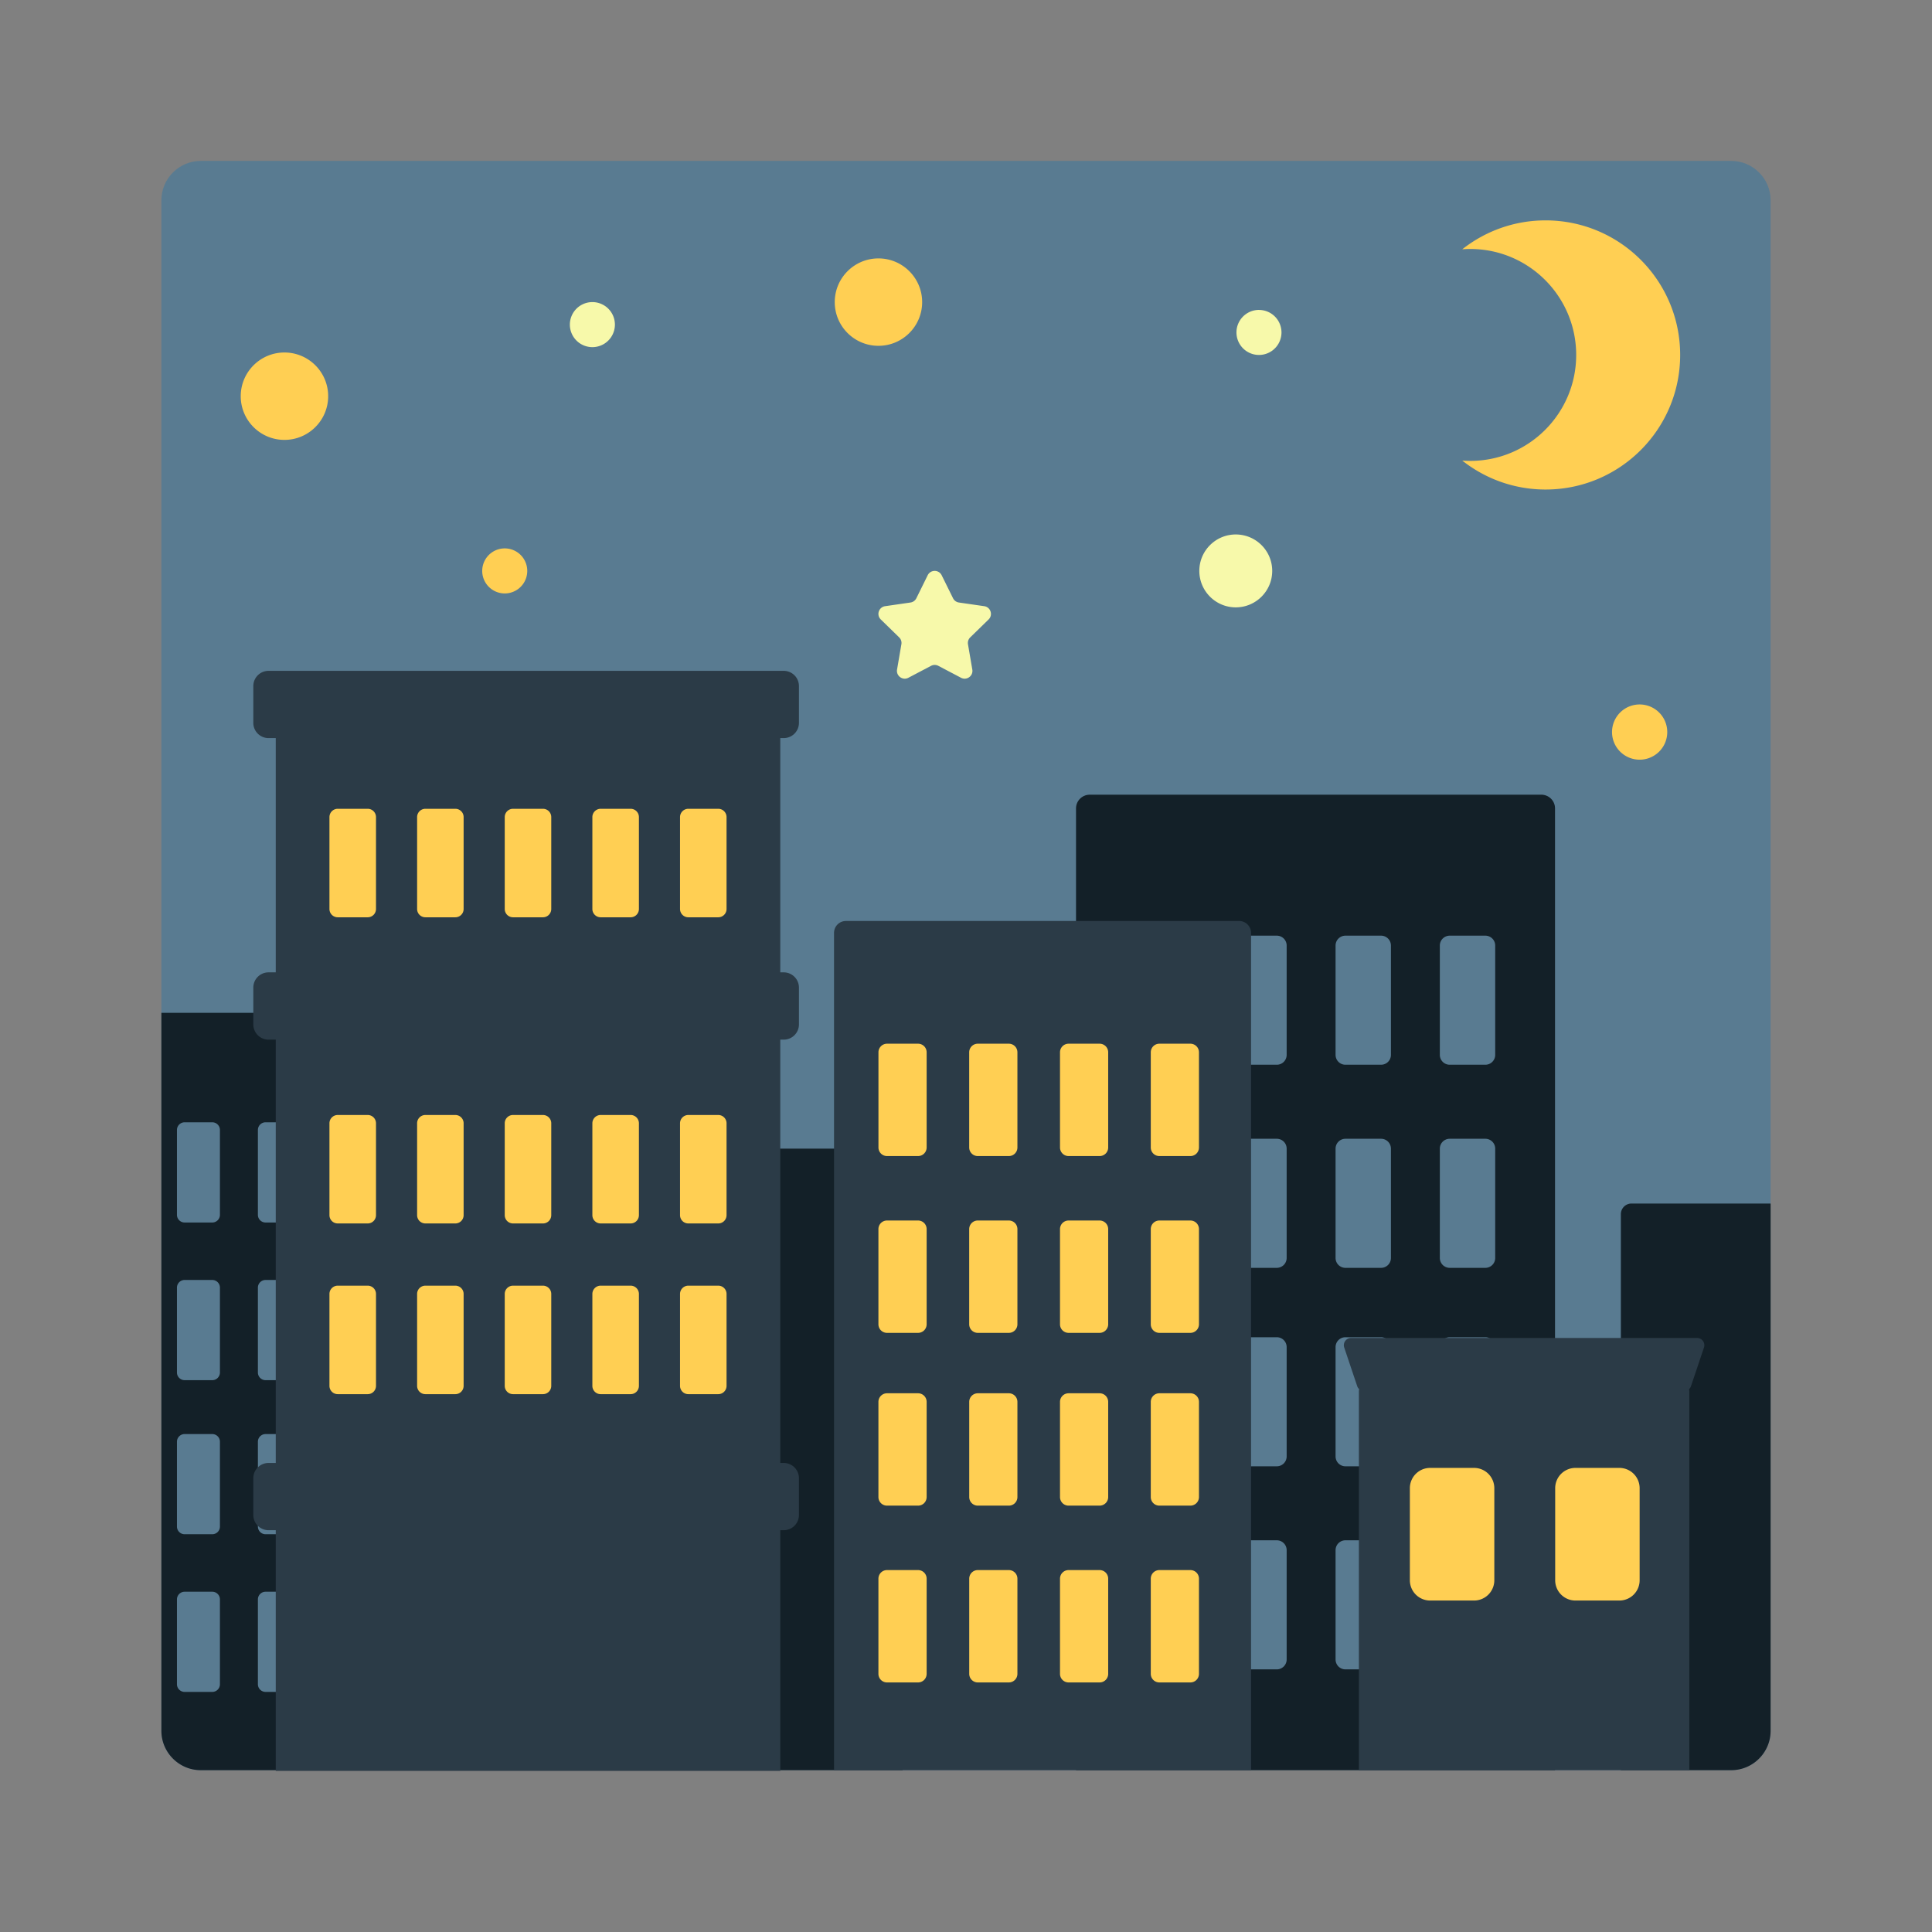
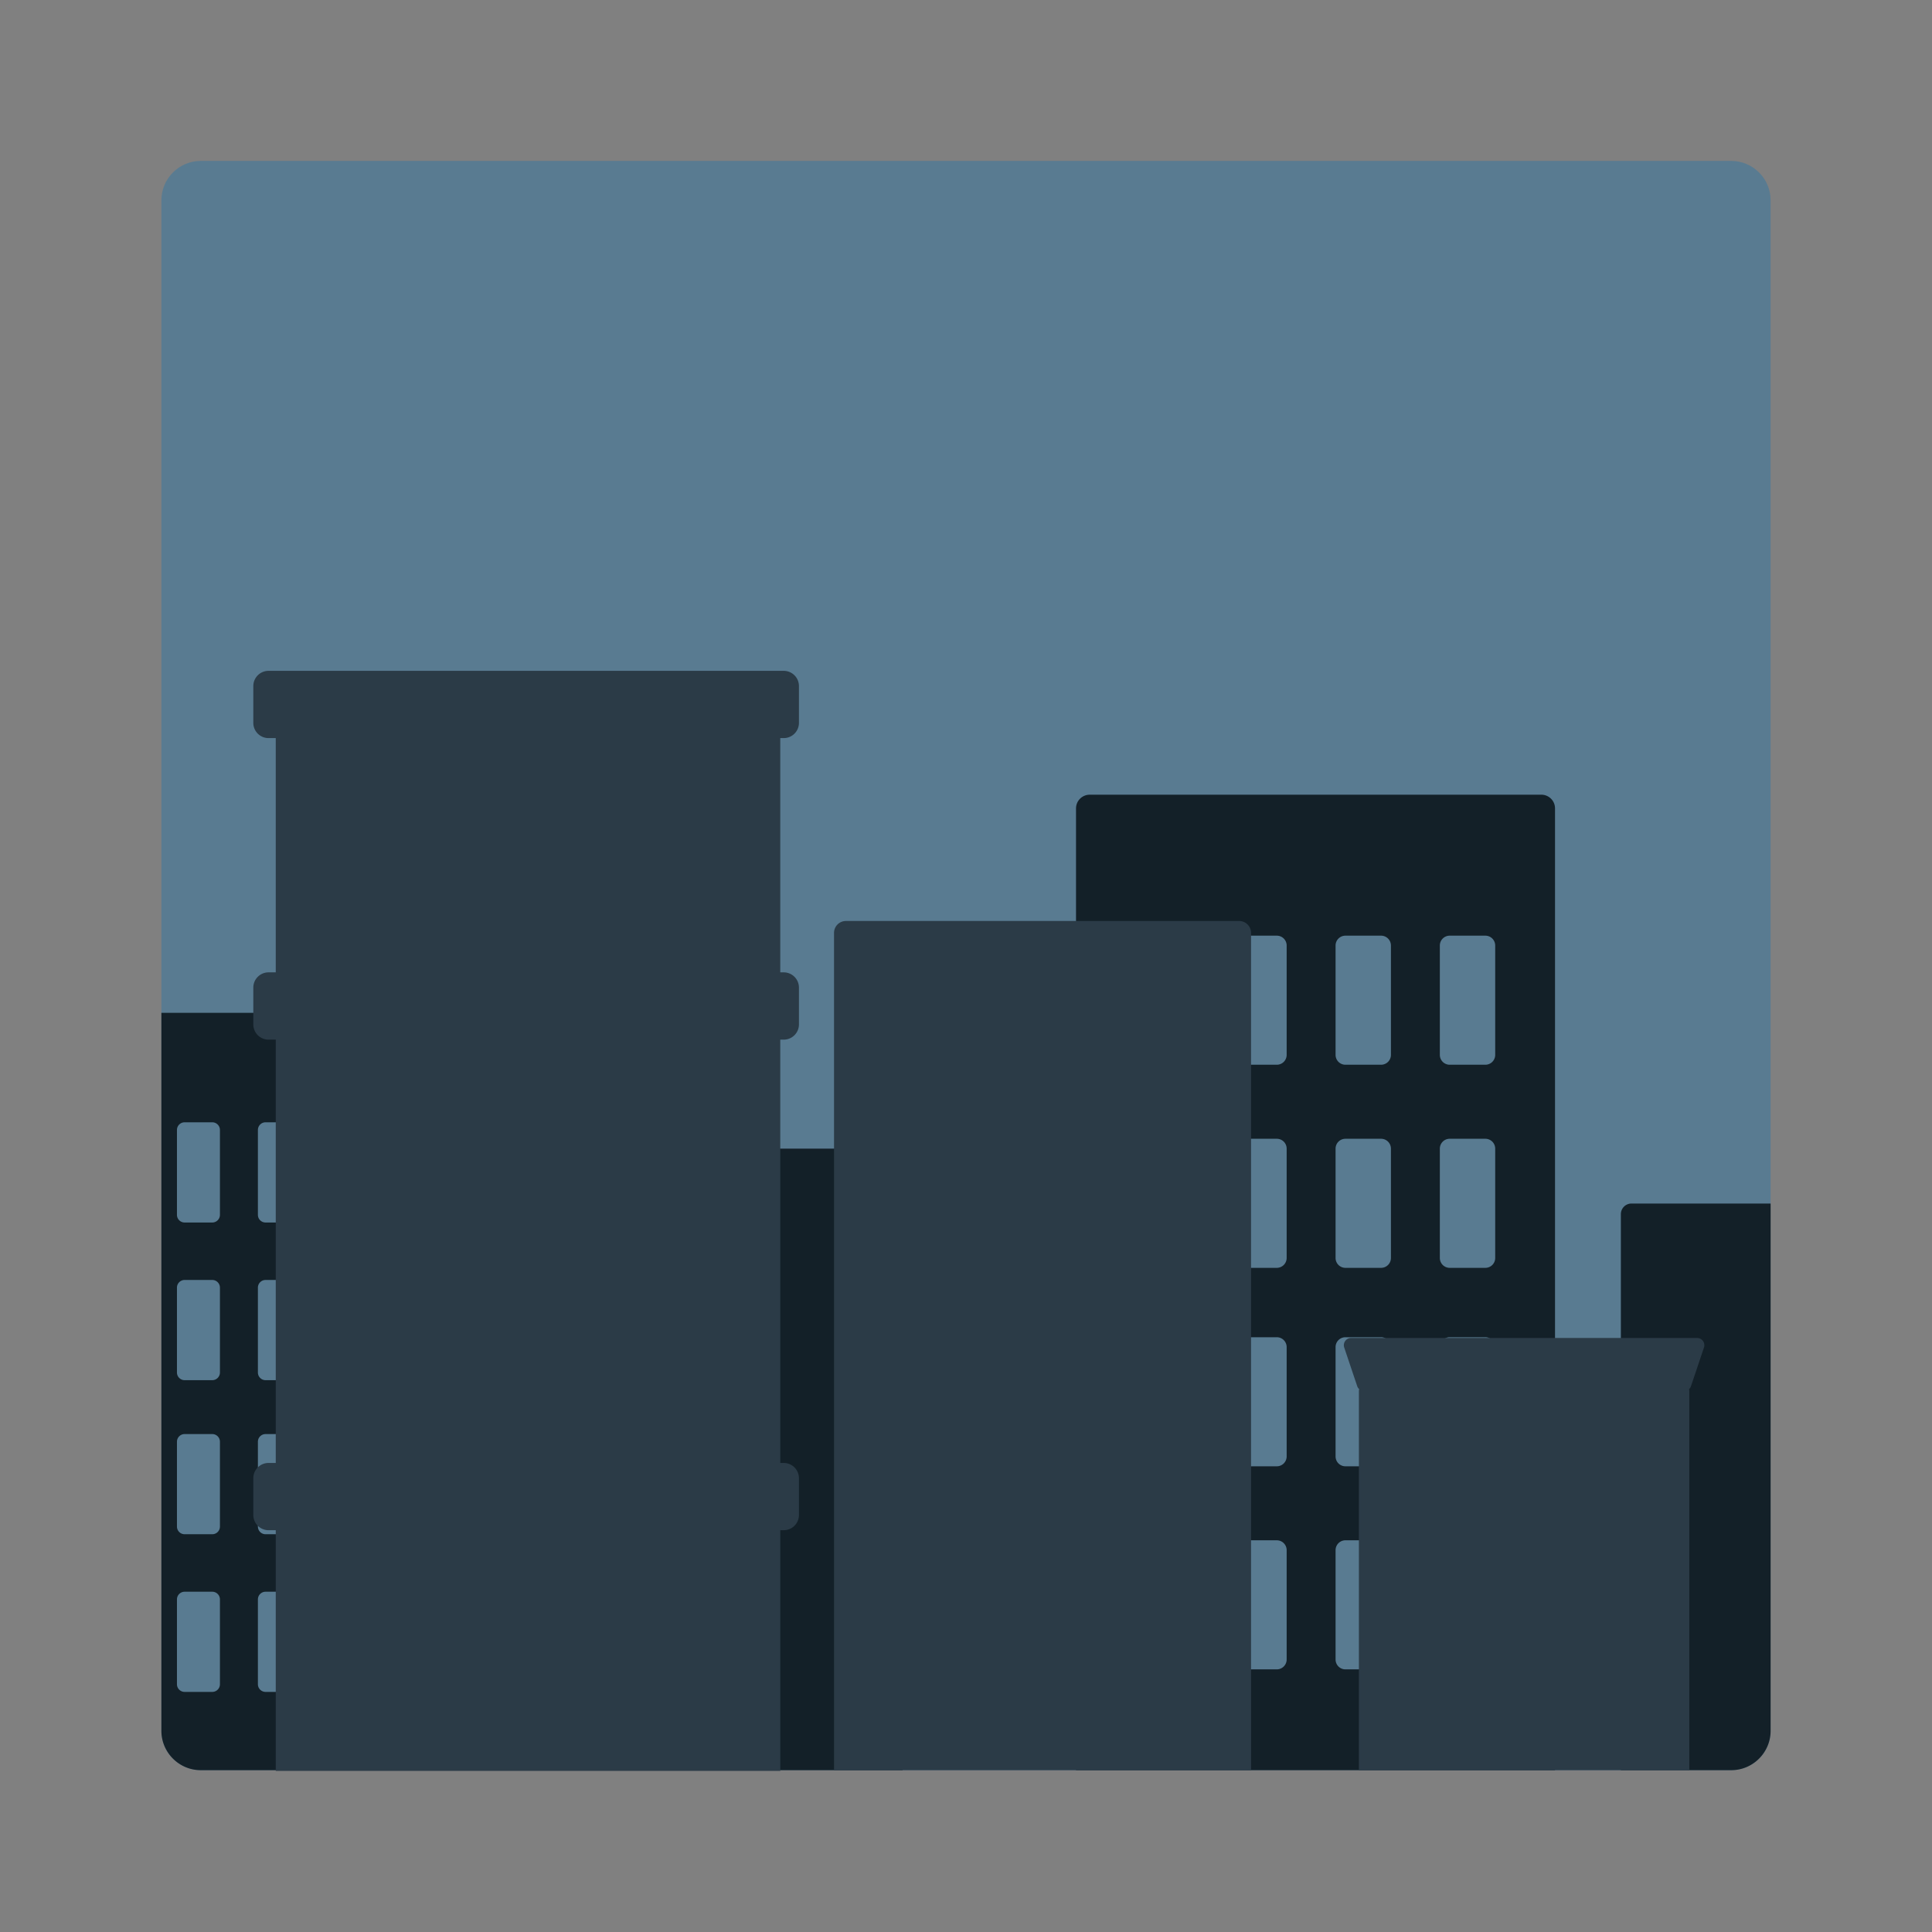
<svg xmlns="http://www.w3.org/2000/svg" id="bg_fir_u1F303-nightwithstars" width="200" height="200" version="1.1" class="bgs" preserveAspectRatio="xMidYMin slice">
  <rect width="100%" height="100%" fill="#808080" stroke="none" />
  <defs id="SvgjsDefs1284" />
  <rect id="rect_fir_u1F303-nightwithstars" width="100%" height="100%" fill="none" />
  <svg id="th_fir_u1F303-nightwithstars" preserveAspectRatio="xMidYMid meet" viewBox="-39.403 -38.743 589.476 589.764" class="svg_thumb" data-uid="fir_u1F303-nightwithstars" data-keyword="u1F303-nightwithstars" data-complex="true" data-coll="fir" data-c="{&quot;132028&quot;:[&quot;fir_u1F303-nightwithstars_l_1&quot;],&quot;597b91&quot;:[&quot;fir_u1F303-nightwithstars_l_0&quot;,&quot;fir_u1F303-nightwithstars_l_2&quot;],&quot;2b3b47&quot;:[&quot;fir_u1F303-nightwithstars_l_3&quot;],&quot;f7f9aa&quot;:[&quot;fir_u1F303-nightwithstars_l_4&quot;],&quot;ffcf53&quot;:[&quot;fir_u1F303-nightwithstars_l_5&quot;]}" data-colors="[&quot;#597b91&quot;,&quot;#132028&quot;,&quot;#2b3b47&quot;,&quot;#f7f9aa&quot;,&quot;#ffcf53&quot;]" style="overflow: visible;">
    <path id="fir_u1F303-nightwithstars_l_0" d="M500.95 489.62C500.95 496.22 495.55 501.62 488.95 501.62H21.72C15.12 501.62 9.72 496.22 9.72 489.62V22.38C9.72 15.78 15.12 10.38 21.72 10.38H488.95C495.55 10.38 500.95 15.78 500.95 22.38 " data-color-original="#597b91" fill="#597b91" class="grays" />
    <path id="fir_u1F303-nightwithstars_l_1" d="M66.48 273.69V501.62H21.72C15.12 501.62 9.72 496.22 9.72 489.62V270.44H63.24A3.24 3.24 0 0 1 66.48 273.69ZM430.97 203.85H293.09A4.18 4.18 0 0 0 288.92 208.03V501.62H435.14V208.03A4.17 4.17 0 0 0 430.97 203.85ZM233.32 311.89H145.47A2.66 2.66 0 0 0 142.81 314.55V501.62H235.98V314.55A2.66 2.66 0 0 0 233.32 311.89ZM488.95 501.62C495.55 501.62 500.95 496.22 500.95 489.62V328.65H458.48A3.24 3.24 0 0 0 455.24 331.89V501.62H488.95Z " data-color-original="#132028" fill="#132028" class="cyans" />
    <path id="fir_u1F303-nightwithstars_l_2" d="M25.25 334.44H16.81A2.34 2.34 0 0 1 14.47 332.1V306.19A2.34 2.34 0 0 1 16.81 303.85H25.25A2.34 2.34 0 0 1 27.59 306.19V332.1A2.34 2.34 0 0 1 25.25 334.44ZM52.3 332.1V306.19A2.34 2.34 0 0 0 49.96 303.85H41.52A2.34 2.34 0 0 0 39.18 306.19V332.1A2.34 2.34 0 0 0 41.52 334.44H49.96A2.34 2.34 0 0 0 52.3 332.1ZM27.59 380.23V354.32A2.34 2.34 0 0 0 25.25 351.98H16.81A2.34 2.34 0 0 0 14.47 354.32V380.23A2.34 2.34 0 0 0 16.81 382.57H25.25A2.34 2.34 0 0 0 27.59 380.23ZM52.3 380.23V354.32A2.34 2.34 0 0 0 49.96 351.98H41.52A2.34 2.34 0 0 0 39.18 354.32V380.23A2.34 2.34 0 0 0 41.52 382.57H49.96A2.34 2.34 0 0 0 52.3 380.23ZM27.59 427.26V401.36A2.34 2.34 0 0 0 25.25 399.02H16.81A2.34 2.34 0 0 0 14.47 401.36V427.26A2.34 2.34 0 0 0 16.81 429.6H25.25A2.34 2.34 0 0 0 27.59 427.26ZM52.3 427.26V401.36A2.34 2.34 0 0 0 49.96 399.02H41.52A2.34 2.34 0 0 0 39.18 401.36V427.26A2.34 2.34 0 0 0 41.52 429.6H49.96A2.34 2.34 0 0 0 52.3 427.26ZM27.59 475.39V449.49A2.34 2.34 0 0 0 25.25 447.15H16.81A2.34 2.34 0 0 0 14.47 449.49V475.39A2.34 2.34 0 0 0 16.81 477.73H25.25A2.34 2.34 0 0 0 27.59 475.39ZM52.3 475.39V449.49A2.34 2.34 0 0 0 49.96 447.15H41.52A2.34 2.34 0 0 0 39.18 449.49V475.39A2.34 2.34 0 0 0 41.52 477.73H49.96A2.34 2.34 0 0 0 52.3 475.39ZM321.38 283.27V249.9A3.01 3.01 0 0 0 318.37 246.88H307.5A3.01 3.01 0 0 0 304.49 249.9V283.27A3.01 3.01 0 0 0 307.5 286.28H318.37A3.01 3.01 0 0 0 321.38 283.27ZM353.22 283.27V249.9A3.01 3.01 0 0 0 350.2 246.88H339.33A3.01 3.01 0 0 0 336.32 249.9V283.27A3.01 3.01 0 0 0 339.33 286.28H350.2A3.01 3.01 0 0 0 353.22 283.27ZM385.05 283.27V249.9A3.01 3.01 0 0 0 382.03 246.88H371.16A3.01 3.01 0 0 0 368.15 249.9V283.27A3.01 3.01 0 0 0 371.16 286.28H382.03A3.01 3.01 0 0 0 385.05 283.27ZM416.88 283.27V249.9A3.01 3.01 0 0 0 413.86 246.88H402.99A3.01 3.01 0 0 0 399.98 249.9V283.27A3.01 3.01 0 0 0 402.99 286.28H413.86A3.01 3.01 0 0 0 416.88 283.27ZM321.38 345.26V311.89A3.01 3.01 0 0 0 318.37 308.88H307.5A3.01 3.01 0 0 0 304.49 311.89V345.26A3.01 3.01 0 0 0 307.5 348.28H318.37A3.01 3.01 0 0 0 321.38 345.26ZM353.22 345.26V311.89A3.01 3.01 0 0 0 350.2 308.88H339.33A3.01 3.01 0 0 0 336.32 311.89V345.26A3.01 3.01 0 0 0 339.33 348.28H350.2A3.02 3.02 0 0 0 353.22 345.26ZM385.05 345.26V311.89A3.01 3.01 0 0 0 382.03 308.88H371.16A3.01 3.01 0 0 0 368.15 311.89V345.26A3.01 3.01 0 0 0 371.16 348.28H382.03A3.01 3.01 0 0 0 385.05 345.26ZM416.88 345.26V311.89A3.01 3.01 0 0 0 413.86 308.88H402.99A3.01 3.01 0 0 0 399.98 311.89V345.26A3.01 3.01 0 0 0 402.99 348.28H413.86A3.01 3.01 0 0 0 416.88 345.26ZM321.38 405.85V372.47A3.01 3.01 0 0 0 318.37 369.46H307.5A3.01 3.01 0 0 0 304.49 372.47V405.85A3.01 3.01 0 0 0 307.5 408.86H318.37A3.01 3.01 0 0 0 321.38 405.85ZM353.22 405.85V372.47A3.01 3.01 0 0 0 350.2 369.46H339.33A3.01 3.01 0 0 0 336.32 372.47V405.85A3.01 3.01 0 0 0 339.33 408.86H350.2A3.01 3.01 0 0 0 353.22 405.85ZM385.05 405.85V372.47A3.01 3.01 0 0 0 382.03 369.46H371.16A3.01 3.01 0 0 0 368.15 372.47V405.85A3.01 3.01 0 0 0 371.16 408.86H382.03A3.01 3.01 0 0 0 385.05 405.85ZM416.88 405.85V372.47A3.01 3.01 0 0 0 413.86 369.46H402.99A3.01 3.01 0 0 0 399.98 372.47V405.85A3.01 3.01 0 0 0 402.99 408.86H413.86A3.01 3.01 0 0 0 416.88 405.85ZM321.38 467.84V434.47A3.01 3.01 0 0 0 318.37 431.45H307.5A3.01 3.01 0 0 0 304.49 434.47V467.84A3.01 3.01 0 0 0 307.5 470.85H318.37A3.02 3.02 0 0 0 321.38 467.84ZM353.22 467.84V434.47A3.01 3.01 0 0 0 350.2 431.45H339.33A3.01 3.01 0 0 0 336.32 434.47V467.84A3.01 3.01 0 0 0 339.33 470.85H350.2A3.02 3.02 0 0 0 353.22 467.84ZM385.05 467.84V434.47A3.01 3.01 0 0 0 382.03 431.45H371.16A3.01 3.01 0 0 0 368.15 434.47V467.84A3.01 3.01 0 0 0 371.16 470.85H382.03A3.02 3.02 0 0 0 385.05 467.84ZM416.88 467.84V434.47A3.01 3.01 0 0 0 413.86 431.45H402.99A3.01 3.01 0 0 0 399.98 434.47V467.84A3.01 3.01 0 0 0 402.99 470.85H413.86A3.02 3.02 0 0 0 416.88 467.84Z " data-color-original="#597b91" fill="#597b91" class="grays" />
    <path id="fir_u1F303-nightwithstars_l_3" d="M342.35 246.03V501.62H215.05V246.03A3.63 3.63 0 0 1 218.69 242.4H338.71A3.63 3.63 0 0 1 342.35 246.03ZM199.7 186.57A4.65 4.65 0 0 0 204.34 181.93V170.69A4.65 4.65 0 0 0 199.7 166.04H42.43A4.65 4.65 0 0 0 37.78 170.69V181.93A4.65 4.65 0 0 0 42.43 186.57H44.63V258.08H42.43A4.65 4.65 0 0 0 37.78 262.73V273.97A4.65 4.65 0 0 0 42.43 278.62H44.63V407.84H42.43A4.65 4.65 0 0 0 37.78 412.49V423.73A4.65 4.65 0 0 0 42.43 428.37H44.63V501.85H198.64V428.37H199.7A4.65 4.65 0 0 0 204.34 423.73V412.49A4.65 4.65 0 0 0 199.7 407.84H198.64V278.62H199.7A4.65 4.65 0 0 0 204.34 273.97V262.73A4.65 4.65 0 0 0 199.7 258.08H198.64V186.57H199.7ZM478.51 369.69H372.89A2.21 2.21 0 0 0 370.79 372.6L374.76 384.41C374.88 384.77 375.09 385.07 375.36 385.32A2.4 2.4 0 0 0 375.27 385.92V501.62H476.13V385.92C476.13 385.71 476.1 385.51 476.05 385.32C476.31 385.07 476.52 384.77 476.64 384.41L480.61 372.6A2.21 2.21 0 0 0 478.51 369.69Z " data-color-original="#2b3b47" fill="#2b3b47" class="grays" />
-     <path id="fir_u1F303-nightwithstars_l_4" d="M148.16 60.35A6.87 6.87 0 1 1 134.41 60.35A6.87 6.87 0 0 1 148.16 60.35ZM344.77 55.86A6.87 6.87 0 1 0 344.77 69.61A6.87 6.87 0 0 0 344.77 55.87ZM243.64 136.86L240.18 143.88A2.38 2.38 0 0 1 238.39 145.18L230.65 146.3C228.69 146.59 227.91 148.99 229.33 150.36L234.93 155.82C235.49 156.37 235.75 157.16 235.61 157.93L234.29 165.64C233.96 167.59 236 169.07 237.75 168.15L244.67 164.51A2.38 2.38 0 0 1 246.89 164.51L253.81 168.15C255.56 169.07 257.6 167.59 257.26 165.64L255.94 157.93A2.38 2.38 0 0 1 256.63 155.82L262.23 150.36C263.64 148.99 262.86 146.59 260.91 146.3L253.17 145.18A2.38 2.38 0 0 1 251.38 143.88L247.91 136.86C247.04 135.09 244.52 135.09 243.64 136.86ZM337.68 124.41C331.54 124.41 326.56 129.39 326.56 135.53S331.54 146.66 337.68 146.66S348.81 141.68 348.81 135.53S343.83 124.41 337.68 124.41Z " data-color-original="#f7f9aa" fill="#f7f9aa" class="yellows" />
-     <path id="fir_u1F303-nightwithstars_l_5" d="M240.69 314.16H231.23A2.62 2.62 0 0 1 228.61 311.53V282.48A2.62 2.62 0 0 1 231.23 279.86H240.69A2.62 2.62 0 0 1 243.32 282.48V311.53A2.63 2.63 0 0 1 240.69 314.16ZM271.03 311.53V282.48A2.62 2.62 0 0 0 268.4 279.86H258.94A2.62 2.62 0 0 0 256.31 282.48V311.53A2.62 2.62 0 0 0 258.94 314.16H268.4A2.62 2.62 0 0 0 271.03 311.53ZM298.74 311.53V282.48A2.62 2.62 0 0 0 296.11 279.86H286.65A2.62 2.62 0 0 0 284.03 282.48V311.53A2.62 2.62 0 0 0 286.65 314.16H296.11A2.62 2.62 0 0 0 298.74 311.53ZM326.45 311.53V282.48A2.62 2.62 0 0 0 323.82 279.86H314.36A2.62 2.62 0 0 0 311.74 282.48V311.53A2.62 2.62 0 0 0 314.36 314.16H323.82A2.62 2.62 0 0 0 326.45 311.53ZM243.32 365.5V336.45A2.62 2.62 0 0 0 240.69 333.83H231.23A2.62 2.62 0 0 0 228.6 336.45V365.5A2.62 2.62 0 0 0 231.23 368.13H240.69A2.62 2.62 0 0 0 243.32 365.5ZM271.03 365.5V336.45A2.62 2.62 0 0 0 268.4 333.83H258.94A2.62 2.62 0 0 0 256.31 336.45V365.5A2.62 2.62 0 0 0 258.94 368.13H268.4A2.62 2.62 0 0 0 271.03 365.5ZM298.74 365.5V336.45A2.62 2.62 0 0 0 296.11 333.83H286.65A2.62 2.62 0 0 0 284.03 336.45V365.5A2.62 2.62 0 0 0 286.65 368.13H296.11A2.63 2.63 0 0 0 298.74 365.5ZM326.45 365.5V336.45A2.62 2.62 0 0 0 323.83 333.83H314.36A2.62 2.62 0 0 0 311.74 336.45V365.5A2.62 2.62 0 0 0 314.36 368.13H323.83A2.63 2.63 0 0 0 326.45 365.5ZM243.32 418.24V389.19A2.62 2.62 0 0 0 240.69 386.57H231.23A2.62 2.62 0 0 0 228.6 389.19V418.24A2.62 2.62 0 0 0 231.23 420.87H240.69A2.62 2.62 0 0 0 243.32 418.24ZM271.03 418.24V389.19A2.62 2.62 0 0 0 268.4 386.57H258.94A2.62 2.62 0 0 0 256.32 389.19V418.24A2.62 2.62 0 0 0 258.94 420.87H268.4A2.62 2.62 0 0 0 271.03 418.24ZM298.74 418.24V389.19A2.62 2.62 0 0 0 296.11 386.57H286.65A2.62 2.62 0 0 0 284.03 389.19V418.24A2.62 2.62 0 0 0 286.65 420.87H296.11A2.63 2.63 0 0 0 298.74 418.24ZM326.45 418.24V389.19A2.62 2.62 0 0 0 323.83 386.57H314.36A2.62 2.62 0 0 0 311.74 389.19V418.24A2.62 2.62 0 0 0 314.36 420.87H323.83A2.63 2.63 0 0 0 326.45 418.24ZM243.32 472.21V443.16A2.62 2.62 0 0 0 240.69 440.54H231.23A2.62 2.62 0 0 0 228.6 443.16V472.21A2.62 2.62 0 0 0 231.23 474.84H240.69A2.62 2.62 0 0 0 243.32 472.21ZM271.03 472.21V443.16A2.62 2.62 0 0 0 268.4 440.54H258.94A2.62 2.62 0 0 0 256.32 443.16V472.21A2.62 2.62 0 0 0 258.94 474.84H268.4A2.62 2.62 0 0 0 271.03 472.21ZM298.74 472.21V443.16A2.62 2.62 0 0 0 296.11 440.54H286.65A2.62 2.62 0 0 0 284.03 443.16V472.21A2.62 2.62 0 0 0 286.65 474.84H296.11A2.62 2.62 0 0 0 298.74 472.21ZM326.45 472.21V443.16A2.62 2.62 0 0 0 323.83 440.54H314.36A2.62 2.62 0 0 0 311.74 443.16V472.21A2.62 2.62 0 0 0 314.36 474.84H323.83A2.62 2.62 0 0 0 326.45 472.21ZM75.23 332.2V304.15A2.53 2.53 0 0 0 72.69 301.62H63.56A2.53 2.53 0 0 0 61.02 304.15V332.2A2.53 2.53 0 0 0 63.56 334.73H72.69A2.53 2.53 0 0 0 75.23 332.2ZM101.98 332.2V304.15A2.53 2.53 0 0 0 99.45 301.62H90.31A2.53 2.53 0 0 0 87.78 304.15V332.2A2.53 2.53 0 0 0 90.31 334.73H99.45A2.53 2.53 0 0 0 101.98 332.2ZM128.73 332.2V304.15A2.53 2.53 0 0 0 126.2 301.62H117.06A2.53 2.53 0 0 0 114.53 304.15V332.2A2.53 2.53 0 0 0 117.06 334.73H126.2A2.53 2.53 0 0 0 128.73 332.2ZM155.49 332.2V304.15A2.53 2.53 0 0 0 152.95 301.62H143.82A2.53 2.53 0 0 0 141.28 304.15V332.2A2.53 2.53 0 0 0 143.82 334.73H152.95A2.53 2.53 0 0 0 155.49 332.2ZM182.24 332.2V304.15A2.53 2.53 0 0 0 179.71 301.62H170.57A2.53 2.53 0 0 0 168.04 304.15V332.2A2.53 2.53 0 0 0 170.57 334.73H179.71A2.53 2.53 0 0 0 182.24 332.2ZM75.23 238.73V210.69A2.53 2.53 0 0 0 72.69 208.15H63.56A2.53 2.53 0 0 0 61.02 210.69V238.73A2.53 2.53 0 0 0 63.56 241.27H72.69A2.53 2.53 0 0 0 75.23 238.73ZM101.98 238.73V210.69A2.53 2.53 0 0 0 99.45 208.15H90.31A2.53 2.53 0 0 0 87.78 210.69V238.73A2.53 2.53 0 0 0 90.31 241.27H99.45A2.53 2.53 0 0 0 101.98 238.73ZM128.73 238.73V210.69A2.53 2.53 0 0 0 126.2 208.15H117.06A2.53 2.53 0 0 0 114.53 210.69V238.73A2.53 2.53 0 0 0 117.06 241.27H126.2A2.53 2.53 0 0 0 128.73 238.73ZM155.49 238.73V210.69A2.53 2.53 0 0 0 152.95 208.15H143.82A2.53 2.53 0 0 0 141.28 210.69V238.73A2.53 2.53 0 0 0 143.82 241.27H152.95A2.53 2.53 0 0 0 155.49 238.73ZM182.24 238.73V210.69A2.53 2.53 0 0 0 179.71 208.15H170.57A2.53 2.53 0 0 0 168.04 210.69V238.73A2.53 2.53 0 0 0 170.57 241.27H179.71A2.53 2.53 0 0 0 182.24 238.73ZM75.23 384.3V356.26A2.53 2.53 0 0 0 72.69 353.72H63.56A2.53 2.53 0 0 0 61.02 356.26V384.3A2.53 2.53 0 0 0 63.56 386.84H72.69A2.53 2.53 0 0 0 75.23 384.3ZM101.98 384.3V356.26A2.53 2.53 0 0 0 99.45 353.72H90.31A2.53 2.53 0 0 0 87.78 356.26V384.3A2.53 2.53 0 0 0 90.31 386.84H99.45A2.53 2.53 0 0 0 101.98 384.3ZM128.73 384.3V356.26A2.53 2.53 0 0 0 126.2 353.72H117.06A2.53 2.53 0 0 0 114.53 356.26V384.3A2.53 2.53 0 0 0 117.06 386.84H126.2A2.53 2.53 0 0 0 128.73 384.3ZM155.49 384.3V356.26A2.53 2.53 0 0 0 152.95 353.72H143.82A2.53 2.53 0 0 0 141.28 356.26V384.3A2.53 2.53 0 0 0 143.82 386.84H152.95A2.53 2.53 0 0 0 155.49 384.3ZM182.24 384.3V356.26A2.53 2.53 0 0 0 179.71 353.72H170.57A2.53 2.53 0 0 0 168.04 356.26V384.3A2.53 2.53 0 0 0 170.57 386.84H179.71A2.53 2.53 0 0 0 182.24 384.3ZM416.61 443.65V415.54A6.19 6.19 0 0 0 410.42 409.35H397.02A6.19 6.19 0 0 0 390.83 415.54V443.65A6.19 6.19 0 0 0 397.02 449.84H410.42A6.19 6.19 0 0 0 416.61 443.65ZM460.97 443.65V415.54A6.19 6.19 0 0 0 454.78 409.35H441.38A6.19 6.19 0 0 0 435.19 415.54V443.65A6.19 6.19 0 0 0 441.38 449.84H454.78A6.19 6.19 0 0 0 460.97 443.65ZM47.28 68.86C39.92 68.86 33.94 74.83 33.94 82.2S39.92 95.54 47.28 95.54S60.63 89.57 60.63 82.2S54.65 68.86 47.28 68.86ZM228.61 40.14C221.24 40.14 215.27 46.11 215.27 53.48S221.24 66.82 228.61 66.82S241.95 60.84 241.95 53.48S235.97 40.14 228.61 40.14ZM460.97 176.3A8.43 8.43 0 0 0 452.54 184.73A8.43 8.43 0 0 0 460.97 193.16A8.43 8.43 0 0 0 469.4 184.73A8.43 8.43 0 0 0 460.97 176.3ZM114.53 128.66A6.87 6.87 0 1 0 114.53 142.41A6.87 6.87 0 0 0 114.53 128.66ZM432.26 28.53C422.65 28.53 413.82 31.84 406.82 37.36C407.63 37.3 408.44 37.26 409.26 37.26C427.12 37.26 441.6 51.75 441.6 69.61S427.12 101.95 409.26 101.95C408.44 101.95 407.63 101.91 406.82 101.85C413.82 107.38 422.65 110.69 432.26 110.69C454.94 110.69 473.34 92.29 473.34 69.61S454.95 28.53 432.26 28.53Z " data-color-original="#ffcf53" fill="#ffcf53" class="oranges" />
  </svg>
</svg>